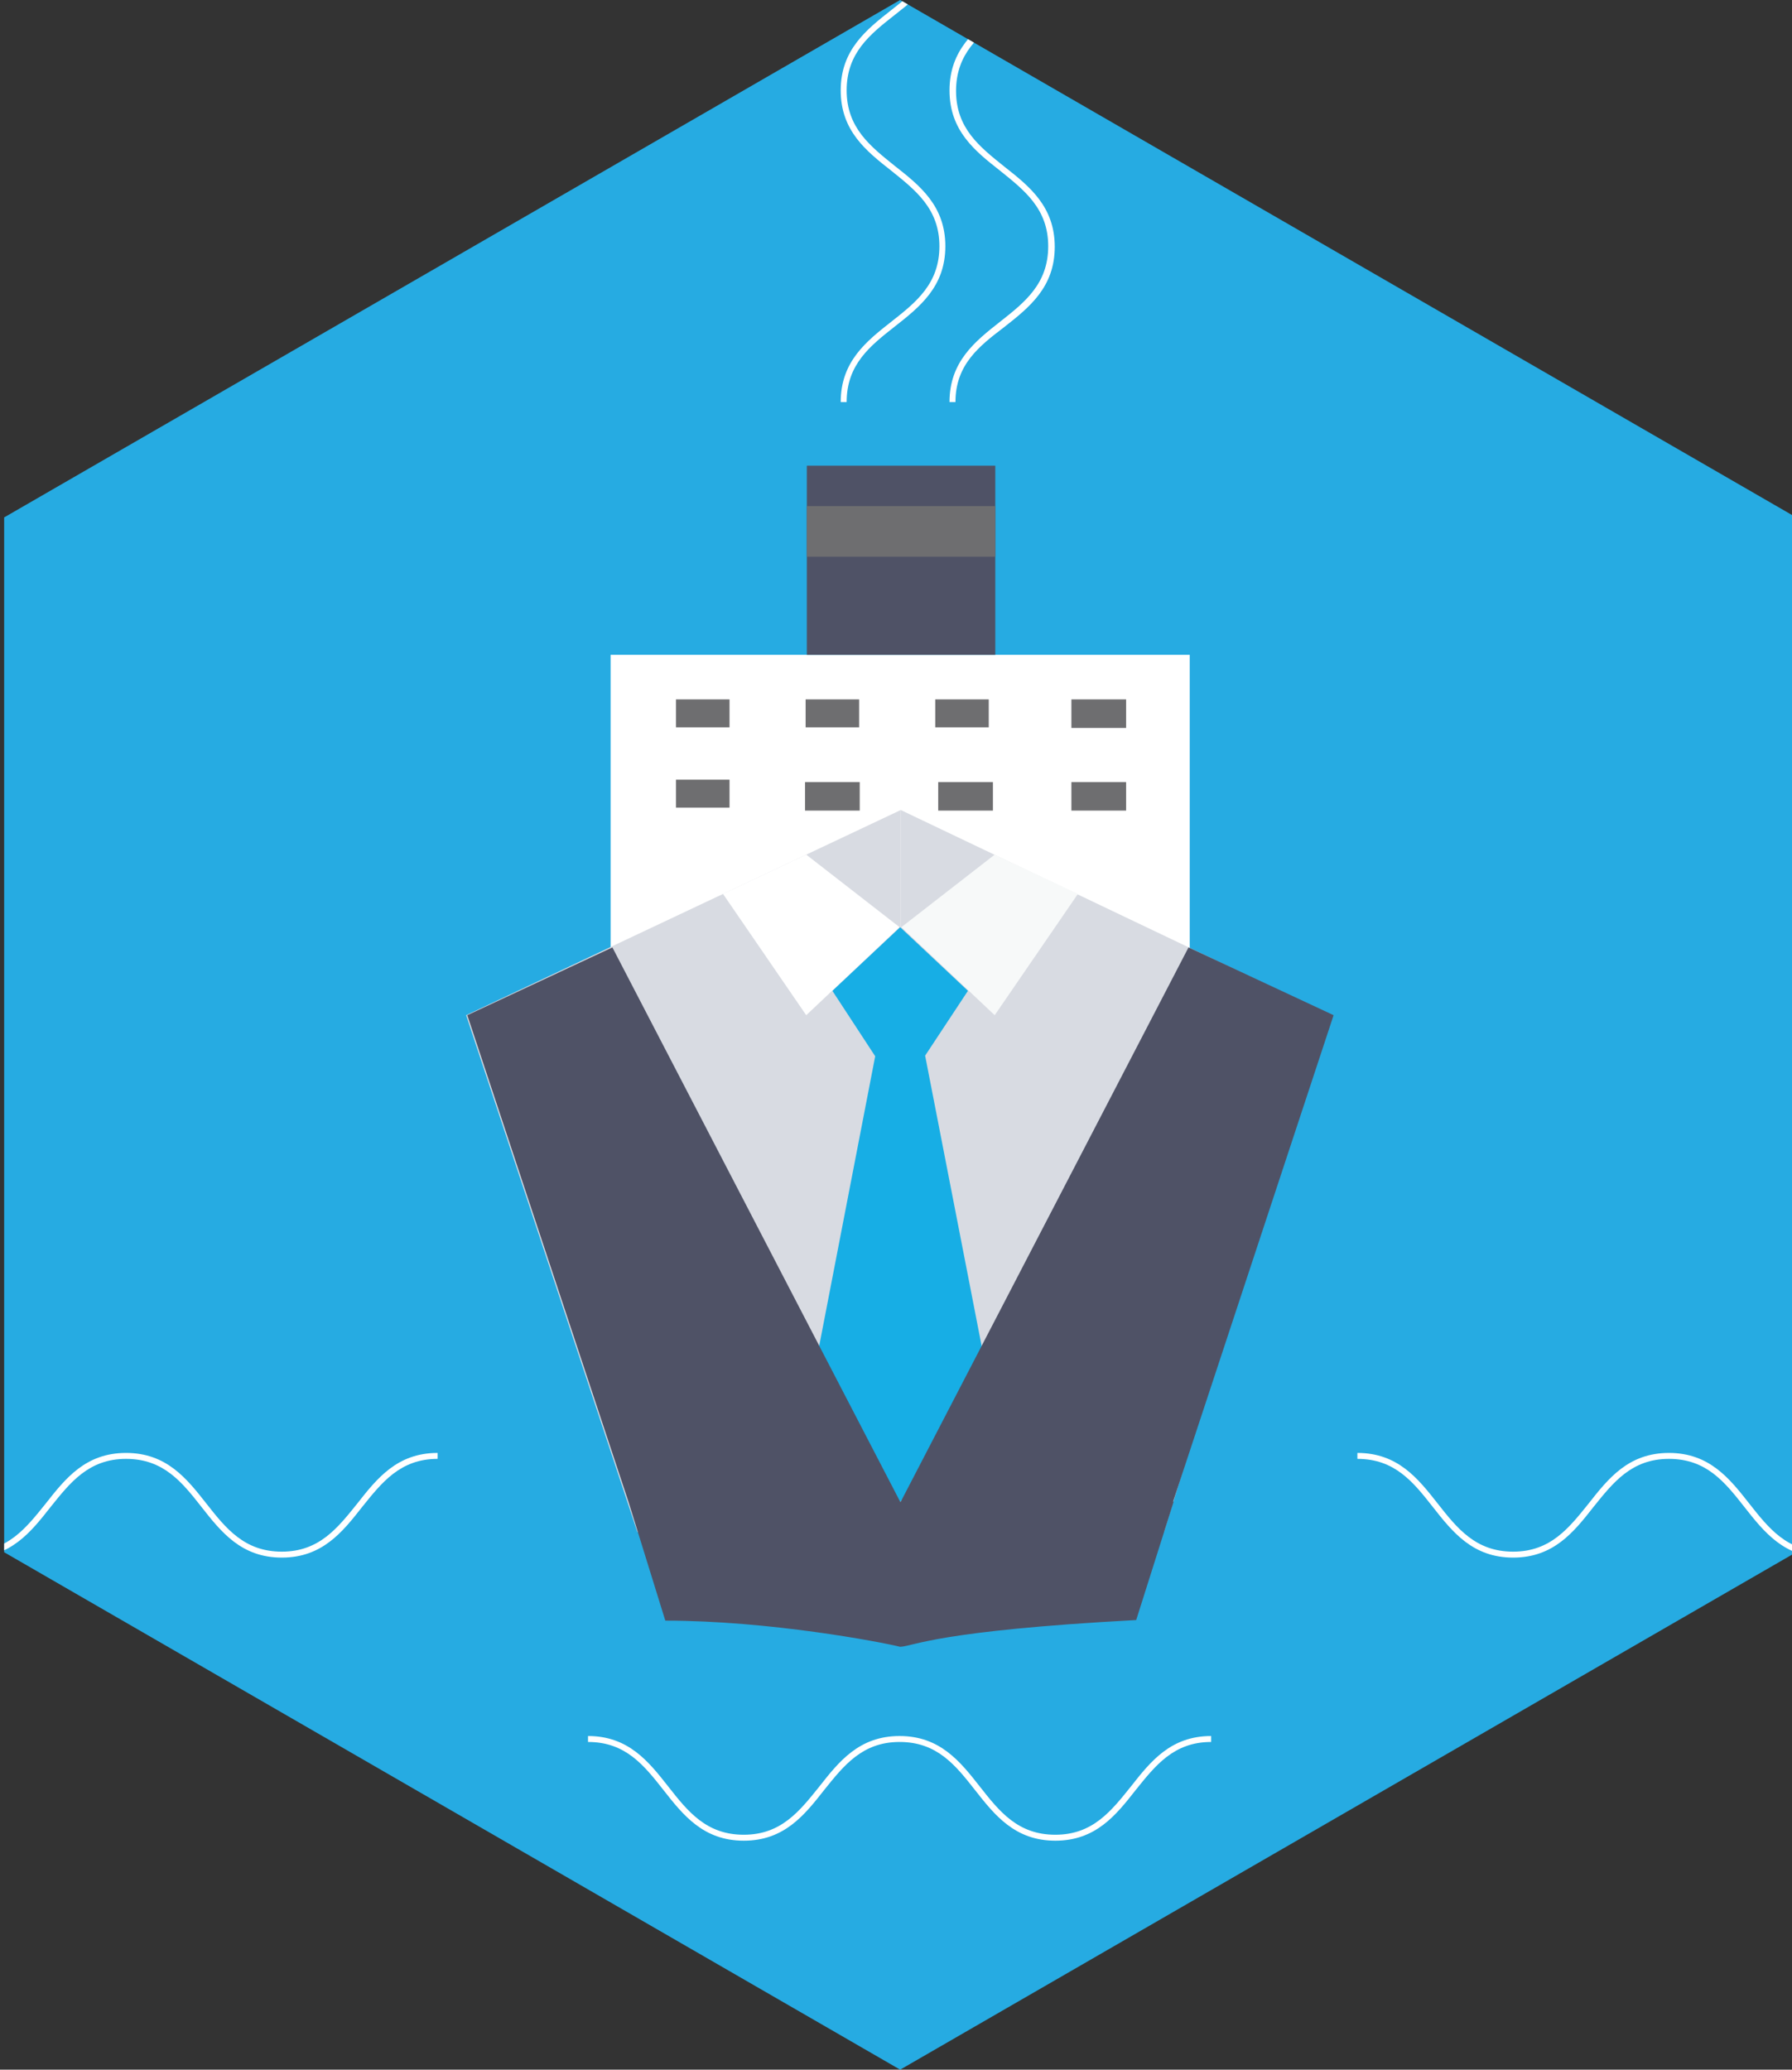
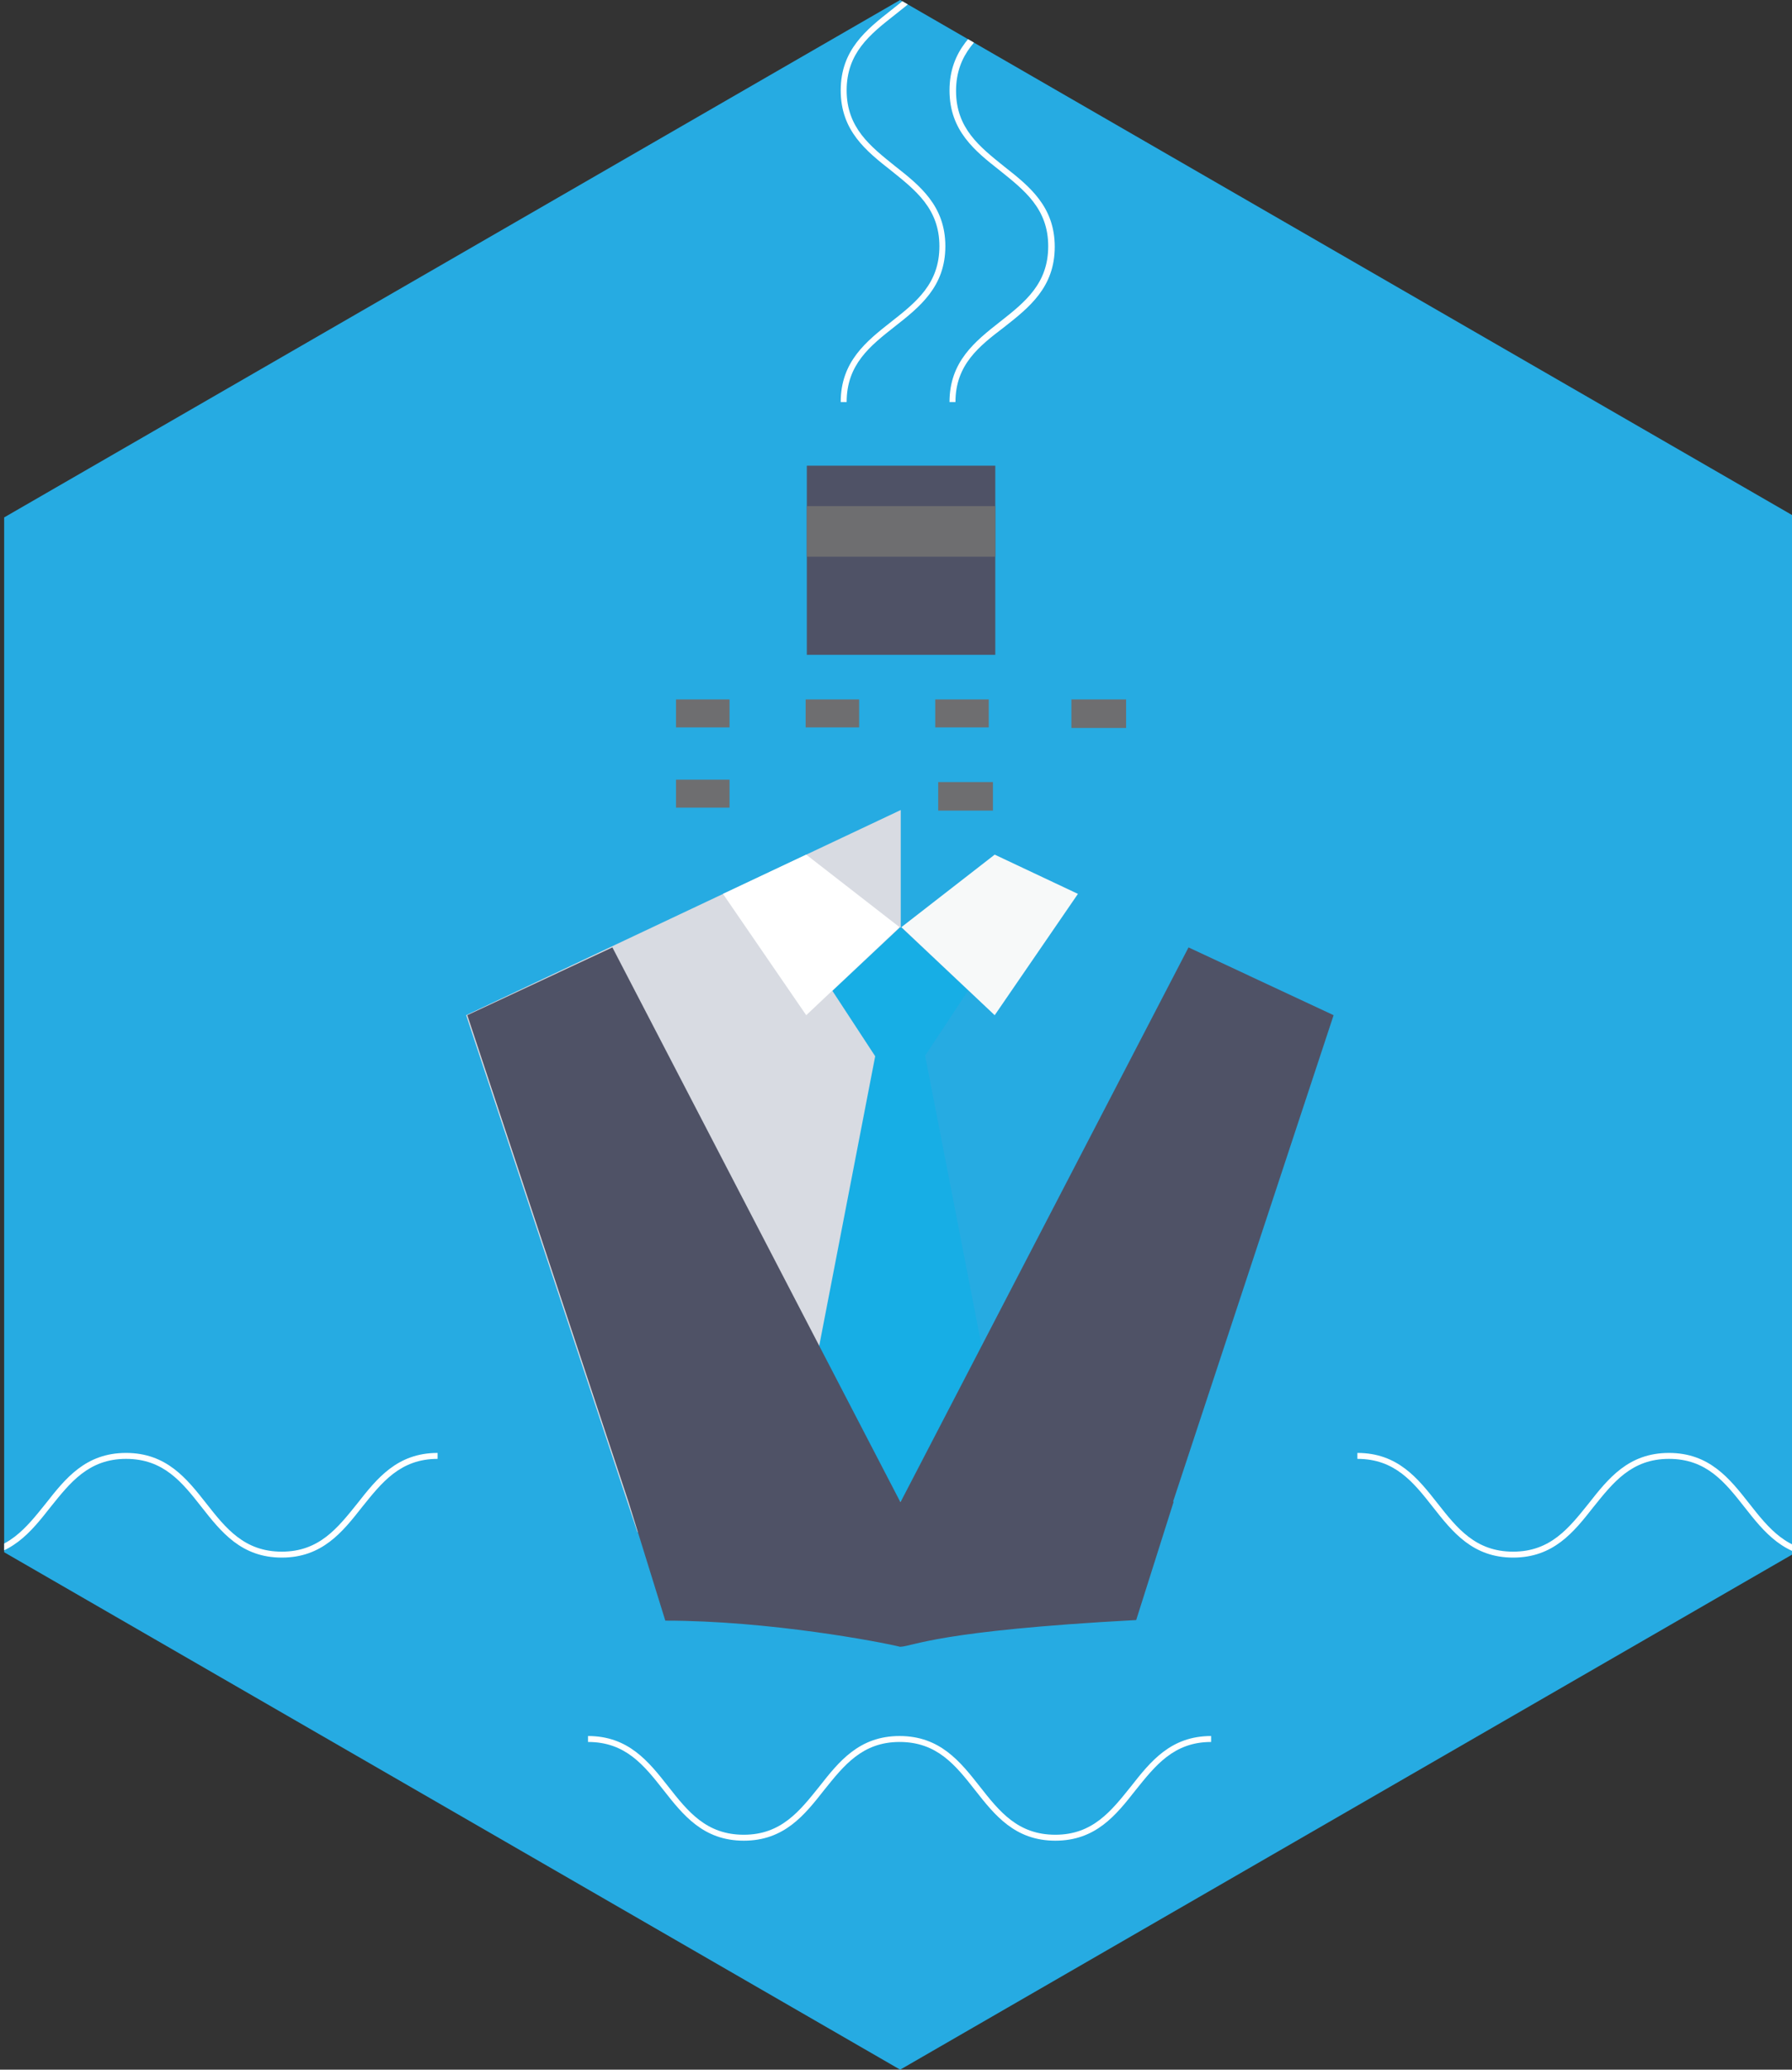
<svg xmlns="http://www.w3.org/2000/svg" xmlns:xlink="http://www.w3.org/1999/xlink" version="1.1" id="Layer_1" x="0px" y="0px" viewBox="0 0 301.4 348" enable-background="new 0 0 301.4 348" xml:space="preserve">
  <rect x="0" y="0" width="301.4" height="348" fill="#333333" stroke="none" />
  <g>
    <g>
      <defs>
        <polygon id="SVGID_7_" points="151.4,0 0.7,87 0.7,261 151.4,348 302.1,261 302.1,87    " />
      </defs>
      <clipPath id="SVGID_2_">
        <use xlink:href="#SVGID_7_" overflow="visible" />
      </clipPath>
      <g clip-path="url(#SVGID_2_)">
        <polygon fill="#26ABE2" points="151.4,0 0.7,87 0.7,261 151.4,348 302.1,261 302.1,87    " />
      </g>
      <g clip-path="url(#SVGID_2_)">
-         <rect x="102.7" y="110.1" fill="#FFFFFF" width="97.4" height="59.8" />
        <rect x="113.7" y="117.6" fill="#6E6E70" width="9" height="4.7" />
        <rect x="135.5" y="117.6" fill="#6E6E70" width="9" height="4.7" />
        <rect x="157.3" y="117.6" fill="#6E6E70" width="9" height="4.7" />
        <rect x="180.2" y="117.6" fill="#6E6E70" width="9.2" height="4.8" />
        <rect x="113.7" y="131.1" fill="#6E6E70" width="9" height="4.7" />
-         <rect x="135.4" y="131.5" fill="#6E6E70" width="9.2" height="4.8" />
        <rect x="157.8" y="131.5" fill="#6E6E70" width="9.2" height="4.8" />
-         <rect x="180.2" y="131.5" fill="#6E6E70" width="9.2" height="4.8" />
        <rect x="135.7" y="78.3" fill="#4F5266" width="31.7" height="31.8" />
        <rect x="135.7" y="85.1" fill="#6E6E70" width="31.7" height="8.5" />
        <g>
          <polygon fill="#D8DBE2" points="107.2,257.6 151.5,257.6 151.5,136.2 78.4,170.7     " />
-           <polygon fill="#D8DBE2" points="151.5,136.2 151.5,257.5 195.8,257.5 222.8,170.2     " />
        </g>
        <polygon fill="#17AEE5" points="167.3,237.6 155.6,177.5 162.8,166.6 151.4,155.9 151.4,156 151.4,156.1 151.4,155.9 140,166.6      147.2,177.6 135.6,237.6 151.4,252.5 151.4,183.9 151.4,183.9 151.4,252.5    " />
        <polygon fill="#FFFFFF" points="135.6,170.7 121.6,150.3 135.6,143.7 151.3,155.9    " />
        <polygon fill="#F7F9F9" points="167.3,170.7 181.3,150.3 167.3,143.7 151.6,155.9    " />
        <path fill="#4F5266" d="M224.3,170.7l-24.4-11.4l-48.4,93.2h-0.1l-48.4-93.2l-24.4,11.4l27.1,81.8l6.2,20     c17.5,0,36.3,3.6,39.5,4.4c2.3-0.1,6.1-2.7,39.7-4.5l6.3-19.9h-0.1L224.3,170.7z" />
      </g>
      <path clip-path="url(#SVGID_2_)" fill="#FFFFFF" d="M142.4,67.6h-1c0-6.8,4.3-10.2,8.5-13.5c4.2-3.3,8.1-6.4,8.1-12.7    s-4-9.4-8.1-12.7c-4.2-3.3-8.5-6.7-8.5-13.5c0-6.8,4.3-10.2,8.5-13.5c4.2-3.3,8.1-6.4,8.1-12.7c0-6.3-4-9.4-8.1-12.7    c-4.2-3.3-8.5-6.7-8.5-13.5h1c0,6.3,4,9.4,8.1,12.7c4.2,3.3,8.5,6.7,8.5,13.5s-4.3,10.2-8.5,13.5c-4.2,3.3-8.1,6.4-8.1,12.7    s4,9.4,8.1,12.7c4.2,3.3,8.5,6.7,8.5,13.5s-4.3,10.2-8.5,13.5C146.3,58.2,142.4,61.3,142.4,67.6z" />
      <path clip-path="url(#SVGID_2_)" fill="#FFFFFF" d="M160.7,67.6h-1c0-6.8,4.3-10.2,8.5-13.5c4.2-3.3,8.1-6.4,8.1-12.7    s-4-9.4-8.1-12.7c-4.2-3.3-8.5-6.7-8.5-13.5c0-6.8,4.3-10.2,8.5-13.5c4.2-3.3,8.1-6.4,8.1-12.7c0-6.3-4-9.4-8.1-12.7    c-4.2-3.3-8.5-6.7-8.5-13.5h1c0,6.3,4,9.4,8.1,12.7c4.2,3.3,8.5,6.7,8.5,13.5S173-0.7,168.9,2.6c-4.2,3.3-8.1,6.4-8.1,12.7    s4,9.4,8.1,12.7c4.2,3.3,8.5,6.7,8.5,13.5s-4.3,10.2-8.5,13.5C164.7,58.2,160.7,61.3,160.7,67.6z" />
      <path clip-path="url(#SVGID_2_)" fill="#FFFFFF" d="M177.5,309.5c-6.8,0-10.2-4.3-13.5-8.5c-3.3-4.2-6.4-8.1-12.7-8.1    c-6.3,0-9.4,4-12.7,8.1c-3.3,4.2-6.7,8.5-13.5,8.5s-10.2-4.3-13.5-8.5c-3.3-4.2-6.4-8.1-12.7-8.1v-1c6.8,0,10.2,4.3,13.5,8.5    c3.3,4.2,6.4,8.1,12.7,8.1c6.3,0,9.4-4,12.7-8.1c3.3-4.2,6.7-8.5,13.5-8.5c6.8,0,10.2,4.3,13.5,8.5c3.3,4.2,6.4,8.1,12.7,8.1    s9.4-4,12.7-8.1c3.3-4.2,6.7-8.5,13.5-8.5v1c-6.3,0-9.4,4-12.7,8.1C187.7,305.2,184.3,309.5,177.5,309.5z" />
      <path clip-path="url(#SVGID_2_)" fill="#FFFFFF" d="M47.4,261.9c-6.8,0-10.2-4.3-13.5-8.5c-3.3-4.2-6.4-8.1-12.7-8.1    s-9.4,4-12.7,8.1c-3.3,4.2-6.7,8.5-13.5,8.5s-10.2-4.3-13.5-8.5c-3.3-4.2-6.4-8.1-12.7-8.1v-1c6.8,0,10.2,4.3,13.5,8.5    c3.3,4.2,6.4,8.1,12.7,8.1s9.4-4,12.7-8.1c3.3-4.2,6.7-8.5,13.5-8.5c6.8,0,10.2,4.3,13.5,8.5c3.3,4.2,6.4,8.1,12.7,8.1    c6.3,0,9.4-4,12.7-8.1c3.3-4.2,6.7-8.5,13.5-8.5v1c-6.3,0-9.4,4-12.7,8.1C57.6,257.6,54.2,261.9,47.4,261.9z" />
      <path clip-path="url(#SVGID_2_)" fill="#FFFFFF" d="M306.9,261.9c-6.8,0-10.2-4.3-13.5-8.5c-3.3-4.2-6.4-8.1-12.7-8.1    s-9.4,4-12.7,8.1c-3.3,4.2-6.7,8.5-13.5,8.5s-10.2-4.3-13.5-8.5c-3.3-4.2-6.4-8.1-12.7-8.1v-1c6.8,0,10.2,4.3,13.5,8.5    c3.3,4.2,6.4,8.1,12.7,8.1s9.4-4,12.7-8.1c3.3-4.2,6.7-8.5,13.5-8.5c6.8,0,10.2,4.3,13.5,8.5c3.3,4.2,6.4,8.1,12.7,8.1    c6.3,0,9.4-4,12.7-8.1c3.3-4.2,6.7-8.5,13.5-8.5v1c-6.3,0-9.4,4-12.7,8.1C317.1,257.6,313.7,261.9,306.9,261.9z" />
    </g>
  </g>
</svg>